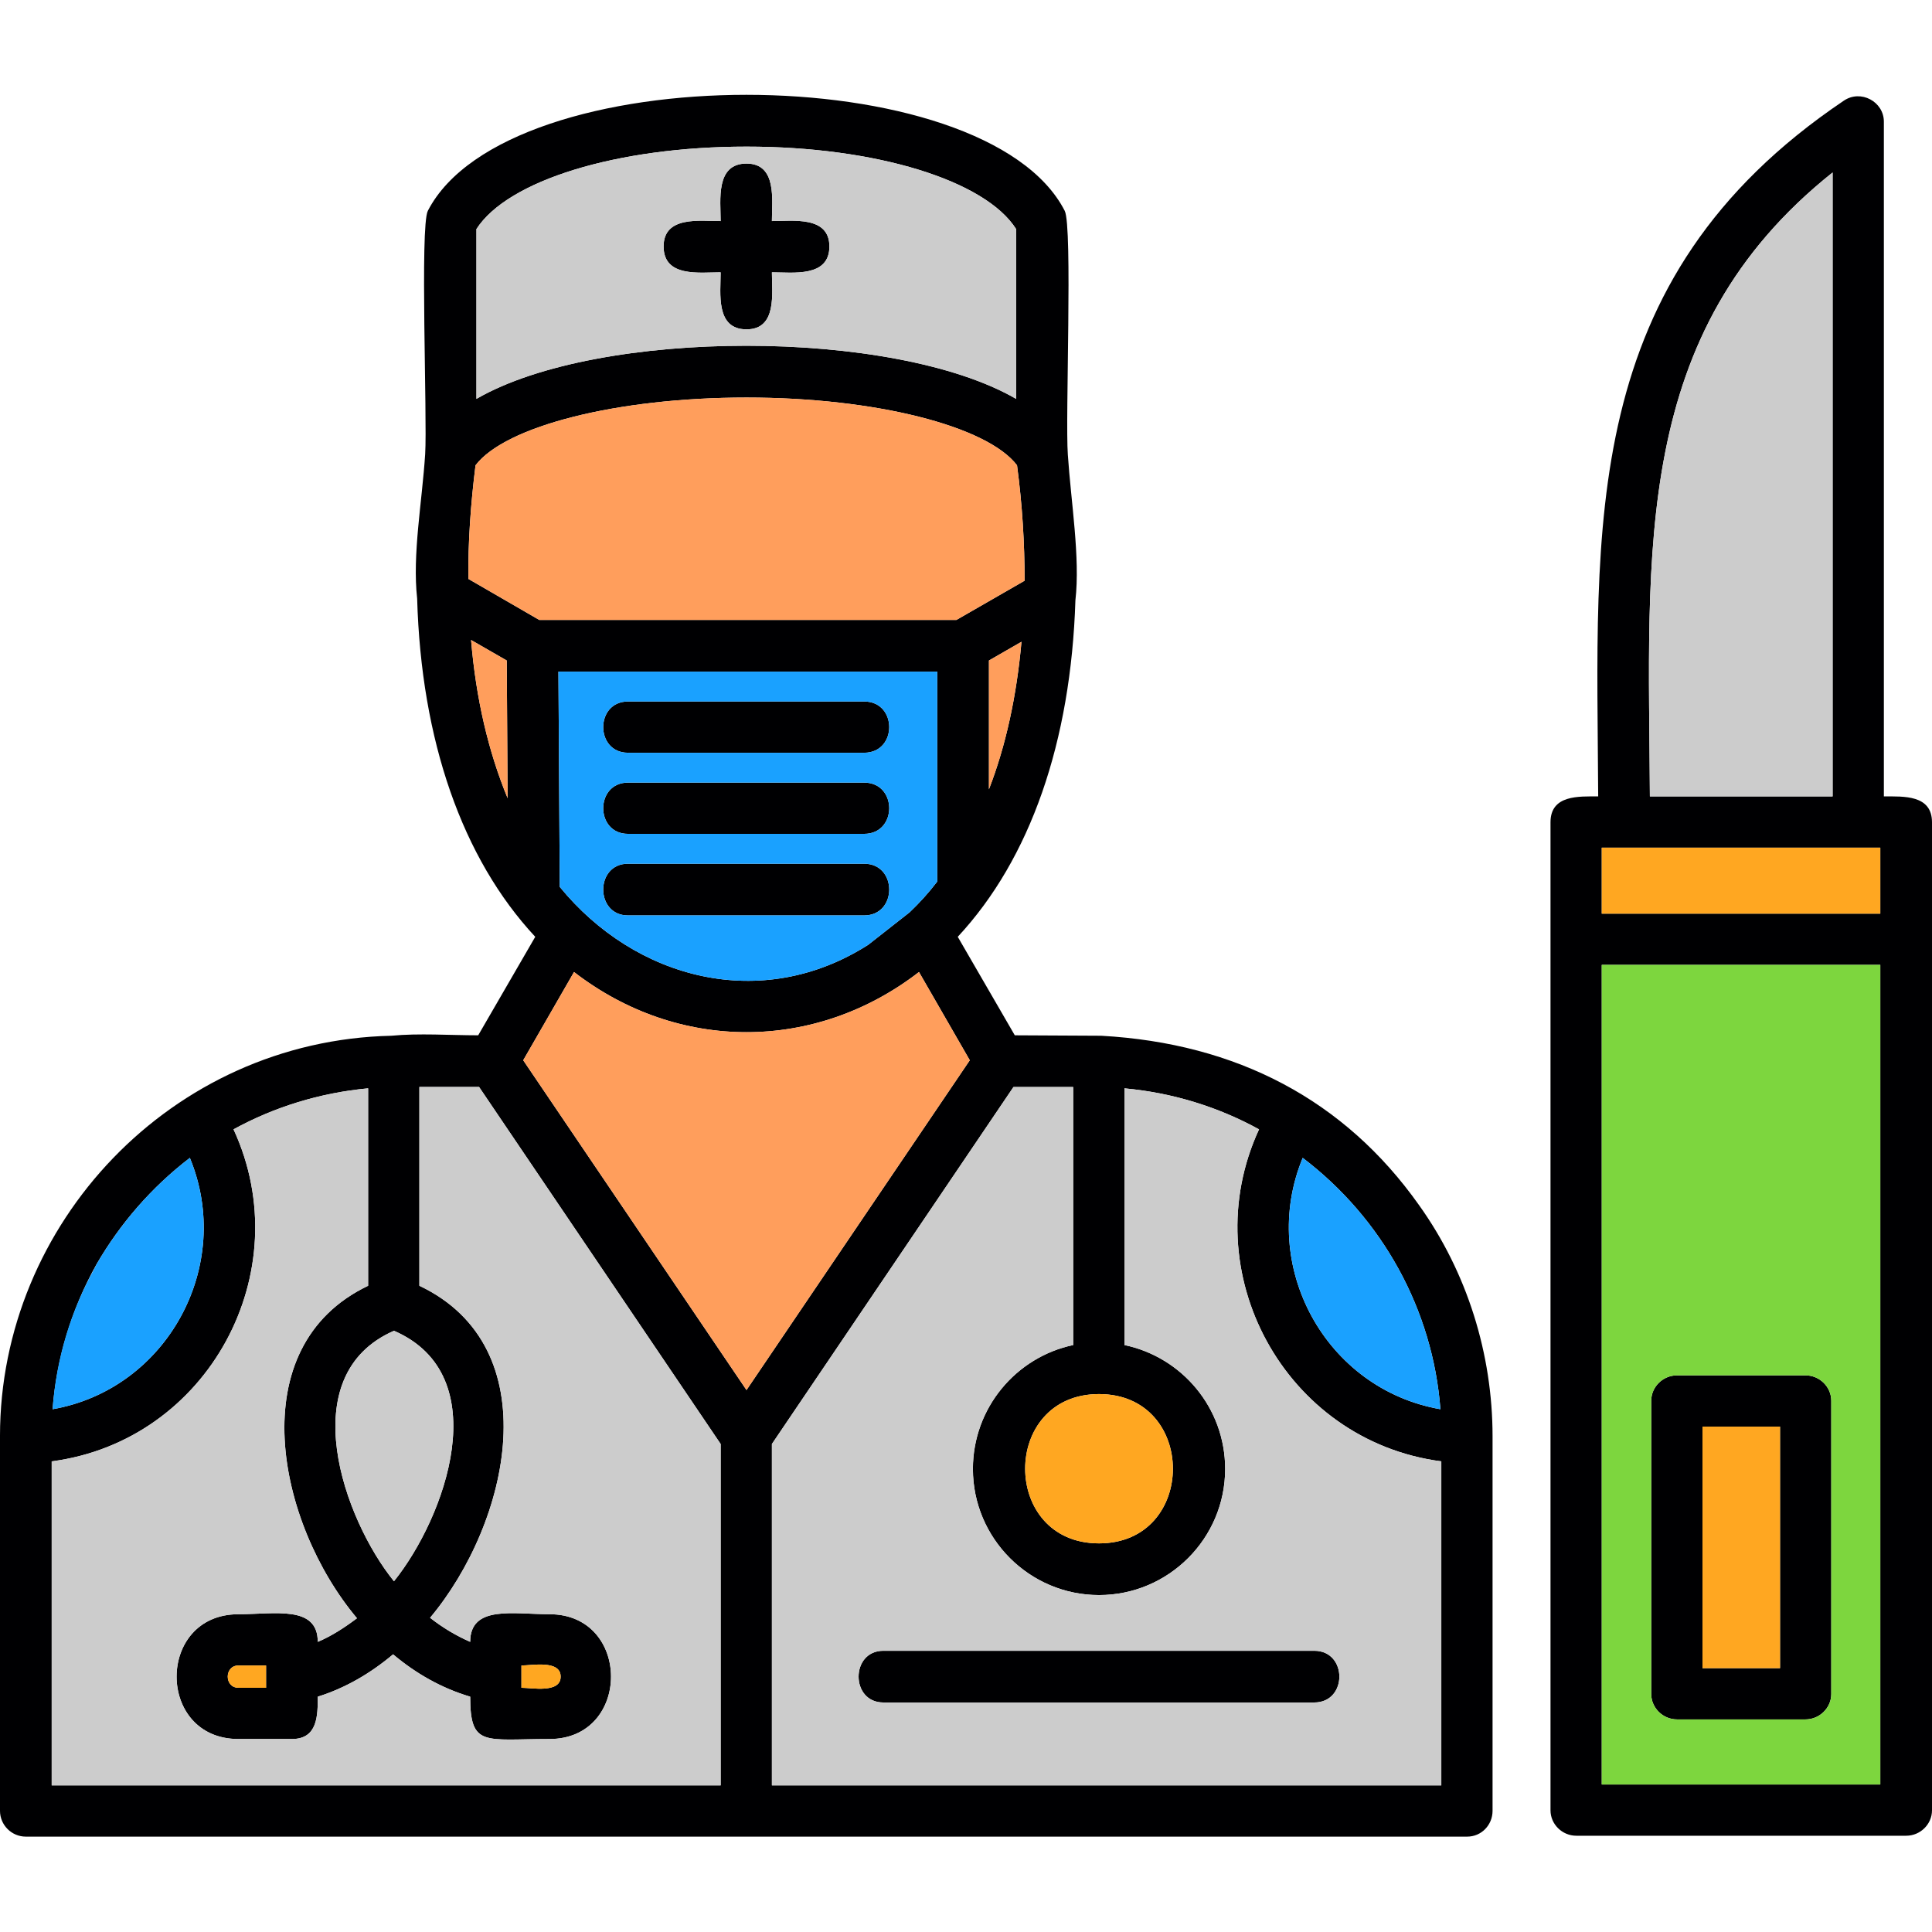
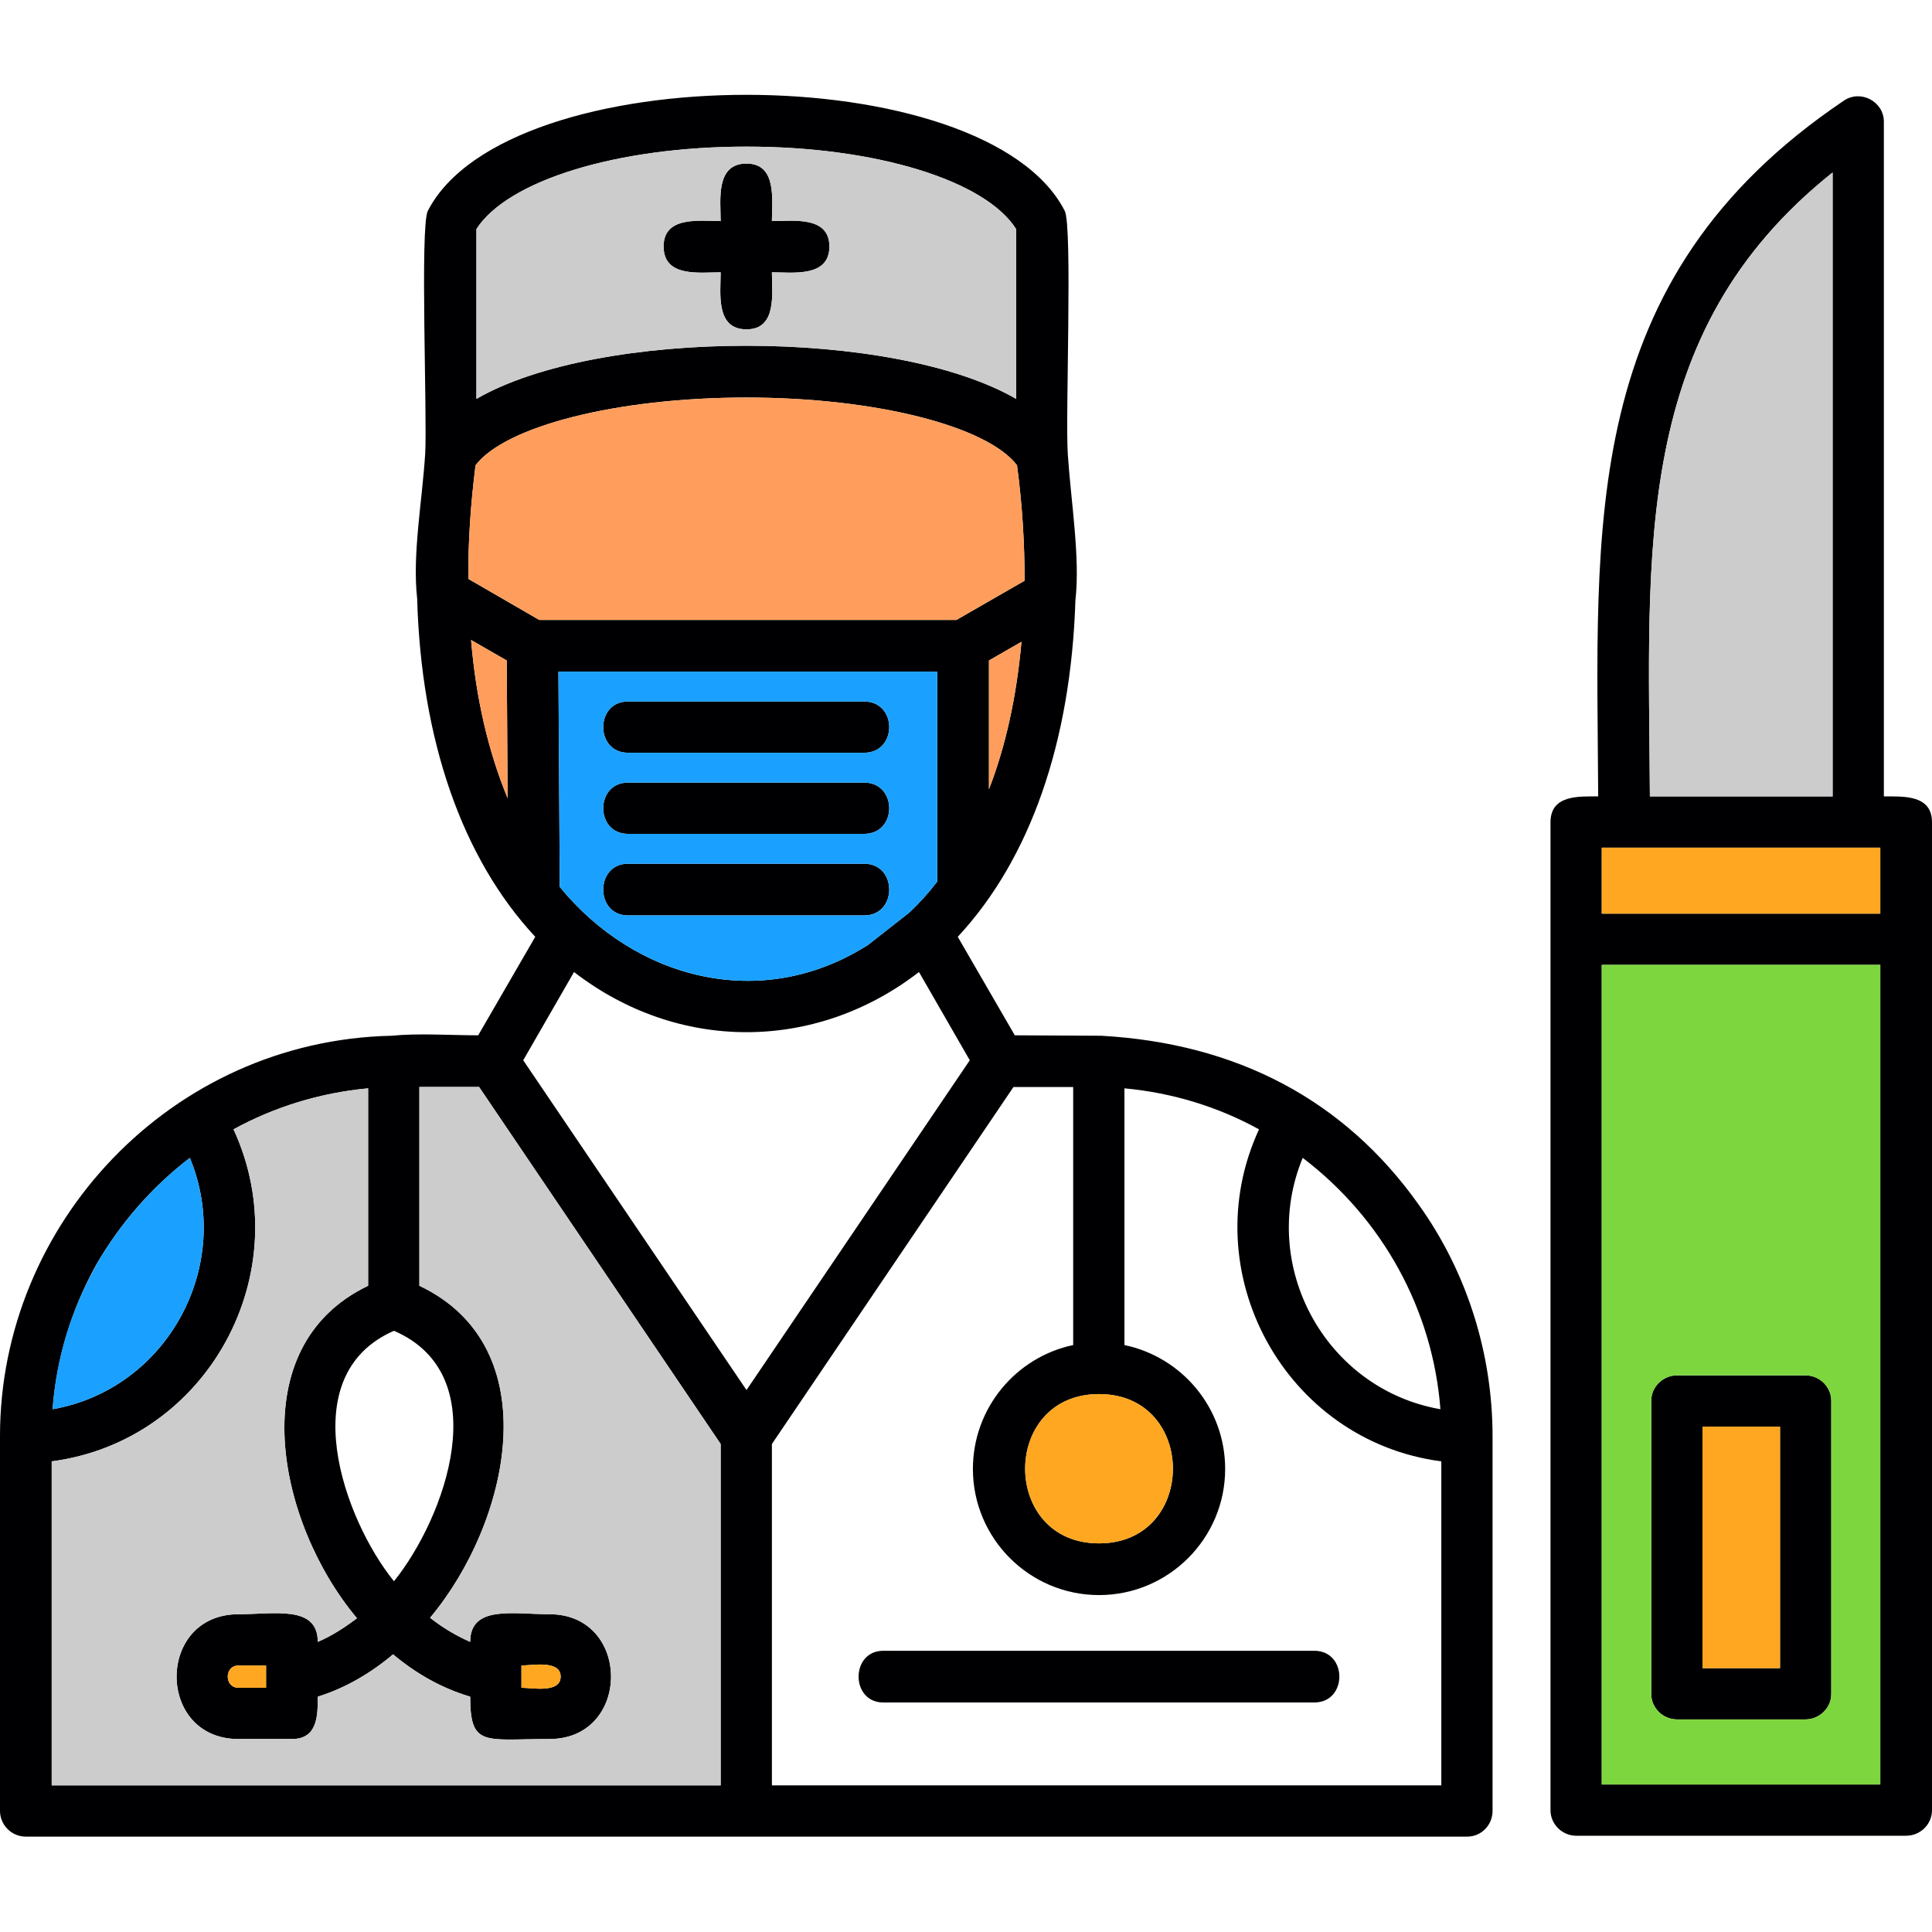
<svg xmlns="http://www.w3.org/2000/svg" xml:space="preserve" width="512" height="512" version="1.1" style="shape-rendering:geometricPrecision;text-rendering:geometricPrecision;image-rendering:optimizeQuality;fill-rule:evenodd;clip-rule:evenodd" viewBox="0 0 4335 4335">
  <defs>
    <style type="text/css">
    .fil0 {fill:#000002}
    .fil4 {fill:#1AA1FF}
    .fil3 {fill:#7DD63E}
    .fil1 {fill:#CCCCCC}
    .fil5 {fill:#FF9E5C}
    .fil2 {fill:#FFA721}
   </style>
  </defs>
  <g id="Layer_x0020_1">
    <g>
      <path class="fil0" d="M655 3902l-120 0c-185,0 -185,-280 0,-280 81,0 178,-21 178,62 31,-13 60,-32 88,-53 -179,-213 -262,-609 25,-746l0 -443c-108,10 -211,42 -302,92 148,320 -57,699 -408,745l0 727 1501 0 0 -766 -542 -801 -134 0 0 446c291,138 203,531 24,745 28,22 58,40 90,54 0,-83 97,-62 178,-62 184,0 184,280 0,280 -146,0 -178,19 -178,-95 -64,-19 -122,-52 -173,-95 -51,43 -108,76 -169,95 0,42 0,95 -58,95zm3622 217l-740 0c-32,0 -58,-26 -58,-57l0 -2217c0,-62 64,-58 107,-58 -3,-608 -47,-1158 551,-1561 38,-26 90,2 90,47l0 1514c44,0 108,-4 108,58l0 2217c0,31 -26,57 -58,57zm-683 -115l625 0 0 -1839 -625 0 0 1839zm625 -1954l0 -148 -625 0 0 148 625 0zm-517 -263l410 0 0 -1400c-452,360 -413,847 -410,1400zm349 2071l-288 0c-32,0 -58,-26 -58,-57l0 -658c0,-31 26,-57 58,-57l288 0c32,0 58,26 58,57l0 658c0,31 -26,57 -58,57zm-231 -115l174 0 0 -542 -174 0 0 542zm-2942 -1419c62,-6 132,-1 195,-1l128 -221c-164,-176 -256,-441 -265,-759 -11,-99 11,-216 18,-324 5,-82 -12,-511 6,-546 179,-347 1251,-347 1429,0 18,35 1,465 7,547 7,106 28,231 17,327 -10,317 -101,580 -264,755l128 221 194 1c304,17 546,144 713,380 108,151 165,334 165,519l0 840c0,32 -25,58 -57,58l-3234 0c-32,0 -58,-26 -58,-58l0 -841c0,-476 384,-887 878,-898zm296 55l501 740 501 -740 -114 -198c-233,180 -541,180 -774,0l-114 198zm558 1627l1502 0 0 -727c-351,-46 -557,-425 -409,-745 -91,-50 -193,-82 -302,-92l0 576c129,27 226,141 226,278 0,156 -127,283 -283,283 -156,0 -283,-127 -283,-283 0,-137 97,-251 225,-278l0 -579 -134 0 -542 801 0 766zm1500 -844c-17,-223 -130,-428 -309,-564 -100,242 51,519 309,564zm-3015 -326c-56,100 -90,210 -99,326 257,-45 408,-322 308,-564 -86,66 -156,147 -209,238zm0 0c-2,4 -4,8 -6,12l6 -12zm850 -1792c-11,88 -17,174 -16,255l159 92 936 0 153 -88c0,-83 -5,-169 -17,-259 -67,-88 -318,-152 -607,-152 -290,0 -541,64 -608,152zm-10 392c11,132 39,251 82,355l-2 -309 -80 -46zm199 554c169,207 452,283 692,130l93 -73c22,-21 43,-44 62,-69l0 -471 -850 0 3 483zm963 -219c38,-98 62,-209 73,-331l-73 42 0 289zm-1150 -1257l0 381c275,-159 936,-159 1211,0l0 -381c-69,-109 -314,-185 -605,-185 -291,0 -536,76 -606,185zm1880 3306l-967 0c-74,0 -74,-116 0,-116l967 0c75,0 75,116 0,116zm-1274 -3081c-70,0 -58,-81 -58,-128 -47,0 -128,12 -128,-58 0,-69 81,-57 128,-57 0,-47 -12,-129 58,-129 69,0 57,82 57,129 47,0 129,-12 129,57 0,70 -82,58 -129,58 0,47 12,128 -57,128zm264 950l-530 0c-74,0 -74,-115 0,-115l530 0c75,0 75,115 0,115zm0 182l-530 0c-74,0 -74,-115 0,-115l530 0c75,0 75,115 0,115zm0 183l-530 0c-74,0 -74,-116 0,-116l530 0c75,0 75,116 0,116zm527 1074c-221,0 -221,335 0,335 221,0 221,-335 0,-335zm-1582 -142c-229,100 -112,424 0,562 115,-143 231,-462 0,-562zm286 801c23,0 88,13 88,-25 0,-38 -65,-25 -88,-25l0 50zm-635 -50c-32,0 -32,50 0,50l62 0 0 -50 -62 0 0 0z" />
    </g>
    <path class="fil1" d="M4112 387c-452,360 -413,847 -410,1400l410 0 0 -1400z" />
    <polygon class="fil2" points="3994,3201 3820,3201 3820,3743 3994,3743 " />
    <path class="fil3" d="M3763 3086l288 0c32,0 58,26 58,57l0 658c0,31 -26,57 -58,57l-288 0c-32,0 -58,-26 -58,-57l0 -658c0,-31 26,-57 58,-57zm-169 -921l0 1839 625 0 0 -1839 -625 0z" />
    <polygon class="fil2" points="3594,2050 4219,2050 4219,1902 3594,1902 " />
-     <path class="fil4" d="M3232 3162c-17,-223 -130,-428 -309,-564 -100,242 51,519 309,564z" />
-     <path class="fil1" d="M3234 3279c-351,-46 -557,-425 -409,-745 -91,-50 -193,-82 -302,-92l0 576c129,27 226,141 226,278 0,156 -127,283 -283,283 -156,0 -283,-127 -283,-283 0,-137 97,-251 225,-278l0 -579 -134 0 -542 801 0 766 1502 0 0 -727zm-1252 425l967 0c75,0 75,116 0,116l-967 0c-74,0 -74,-116 0,-116z" />
    <path class="fil2" d="M2466 3463c221,0 221,-335 0,-335 -221,0 -221,335 0,335z" />
-     <path class="fil5" d="M1675 3119l501 -740 -114 -198c-233,180 -541,180 -774,0l-114 198 501 740z" />
    <path class="fil4" d="M118 3162c257,-45 408,-322 308,-564 -86,66 -156,147 -209,238l-4 8c-1,1 -1,2 -2,4 -53,96 -85,202 -93,314z" />
-     <path class="fil1" d="M884 2986c-229,100 -112,424 0,562 115,-143 231,-462 0,-562z" />
    <path class="fil1" d="M941 2885c291,138 203,531 24,745 28,22 58,40 90,54 0,-83 97,-62 178,-62 184,0 184,280 0,280 -146,0 -178,19 -178,-95 -64,-19 -122,-52 -173,-95 -51,43 -108,76 -169,95 0,42 0,95 -58,95l-120 0c-185,0 -185,-280 0,-280 81,0 178,-21 178,62 31,-13 60,-32 88,-53 -179,-213 -262,-609 25,-746l0 -443c-108,10 -211,42 -302,92 148,320 -57,699 -408,745l0 727 1501 0 0 -766 -542 -801 -134 0 0 446z" />
    <path class="fil2" d="M1258 3762c0,-38 -65,-25 -88,-25l0 50c23,0 88,13 88,-25z" />
-     <path class="fil2" d="M535 3737l0 0zm62 50l0 -50 -62 0c-32,0 -32,50 0,50l62 0z" />
+     <path class="fil2" d="M535 3737l0 0m62 50l0 -50 -62 0c-32,0 -32,50 0,50l62 0z" />
    <path class="fil5" d="M1057 1436c11,132 39,251 82,355l-2 -309 -80 -46z" />
    <path class="fil5" d="M2219 1482l0 289c38,-98 62,-209 73,-331l-73 42z" />
    <path class="fil5" d="M1210 1391l936 0 153 -88c0,-83 -5,-169 -17,-259 -67,-88 -318,-152 -607,-152 -290,0 -541,64 -608,152 -11,88 -17,174 -16,255l159 92z" />
    <path class="fil4" d="M1939 1574c75,0 75,115 0,115l-530 0c-74,0 -74,-115 0,-115l530 0zm164 -67l-850 0 3 483c169,207 452,283 692,130l93 -73c22,-21 43,-44 62,-69l0 -471zm-694 249l530 0c75,0 75,115 0,115l-530 0c-74,0 -74,-115 0,-115zm0 182l530 0c75,0 75,116 0,116l-530 0c-74,0 -74,-116 0,-116z" />
    <path class="fil1" d="M1069 895c275,-159 936,-159 1211,0l0 -381c-69,-109 -314,-185 -605,-185 -291,0 -536,76 -606,185l0 381zm663 -284c0,47 12,128 -57,128 -70,0 -58,-81 -58,-128 -47,0 -128,12 -128,-58 0,-69 81,-57 128,-57 0,-47 -12,-129 58,-129 69,0 57,82 57,129 47,0 129,-12 129,57 0,70 -82,58 -129,58z" />
  </g>
</svg>